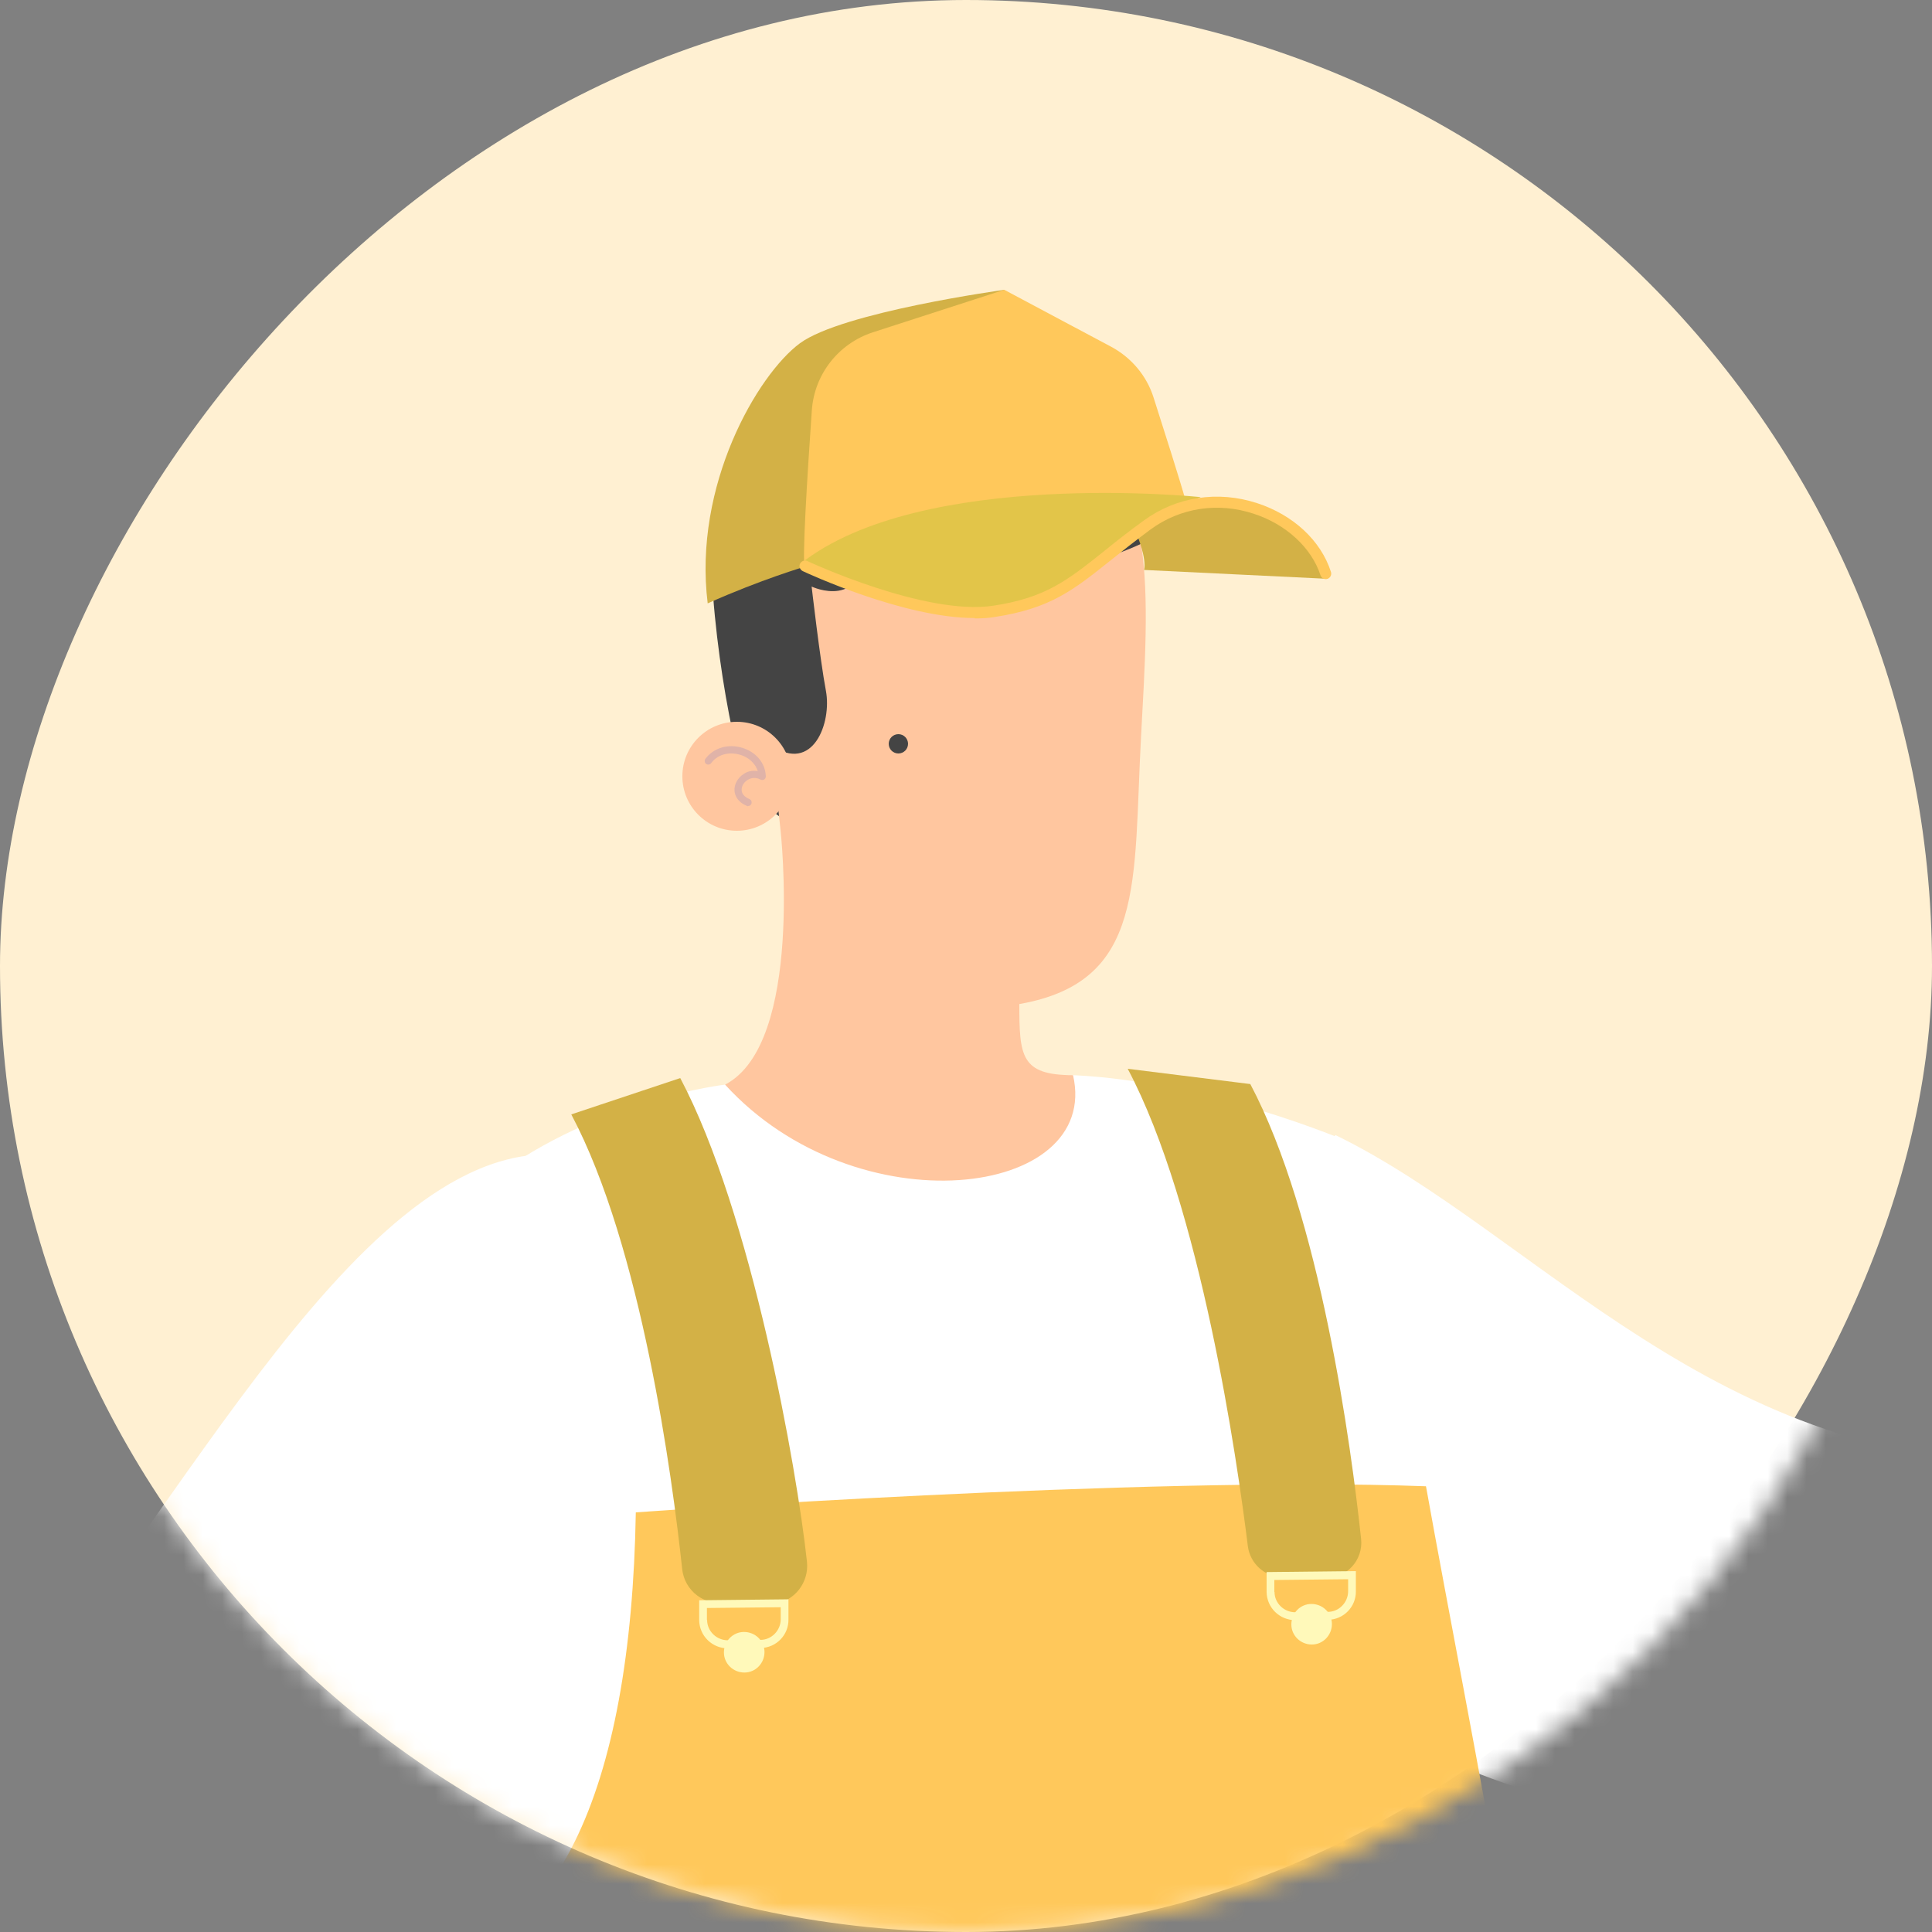
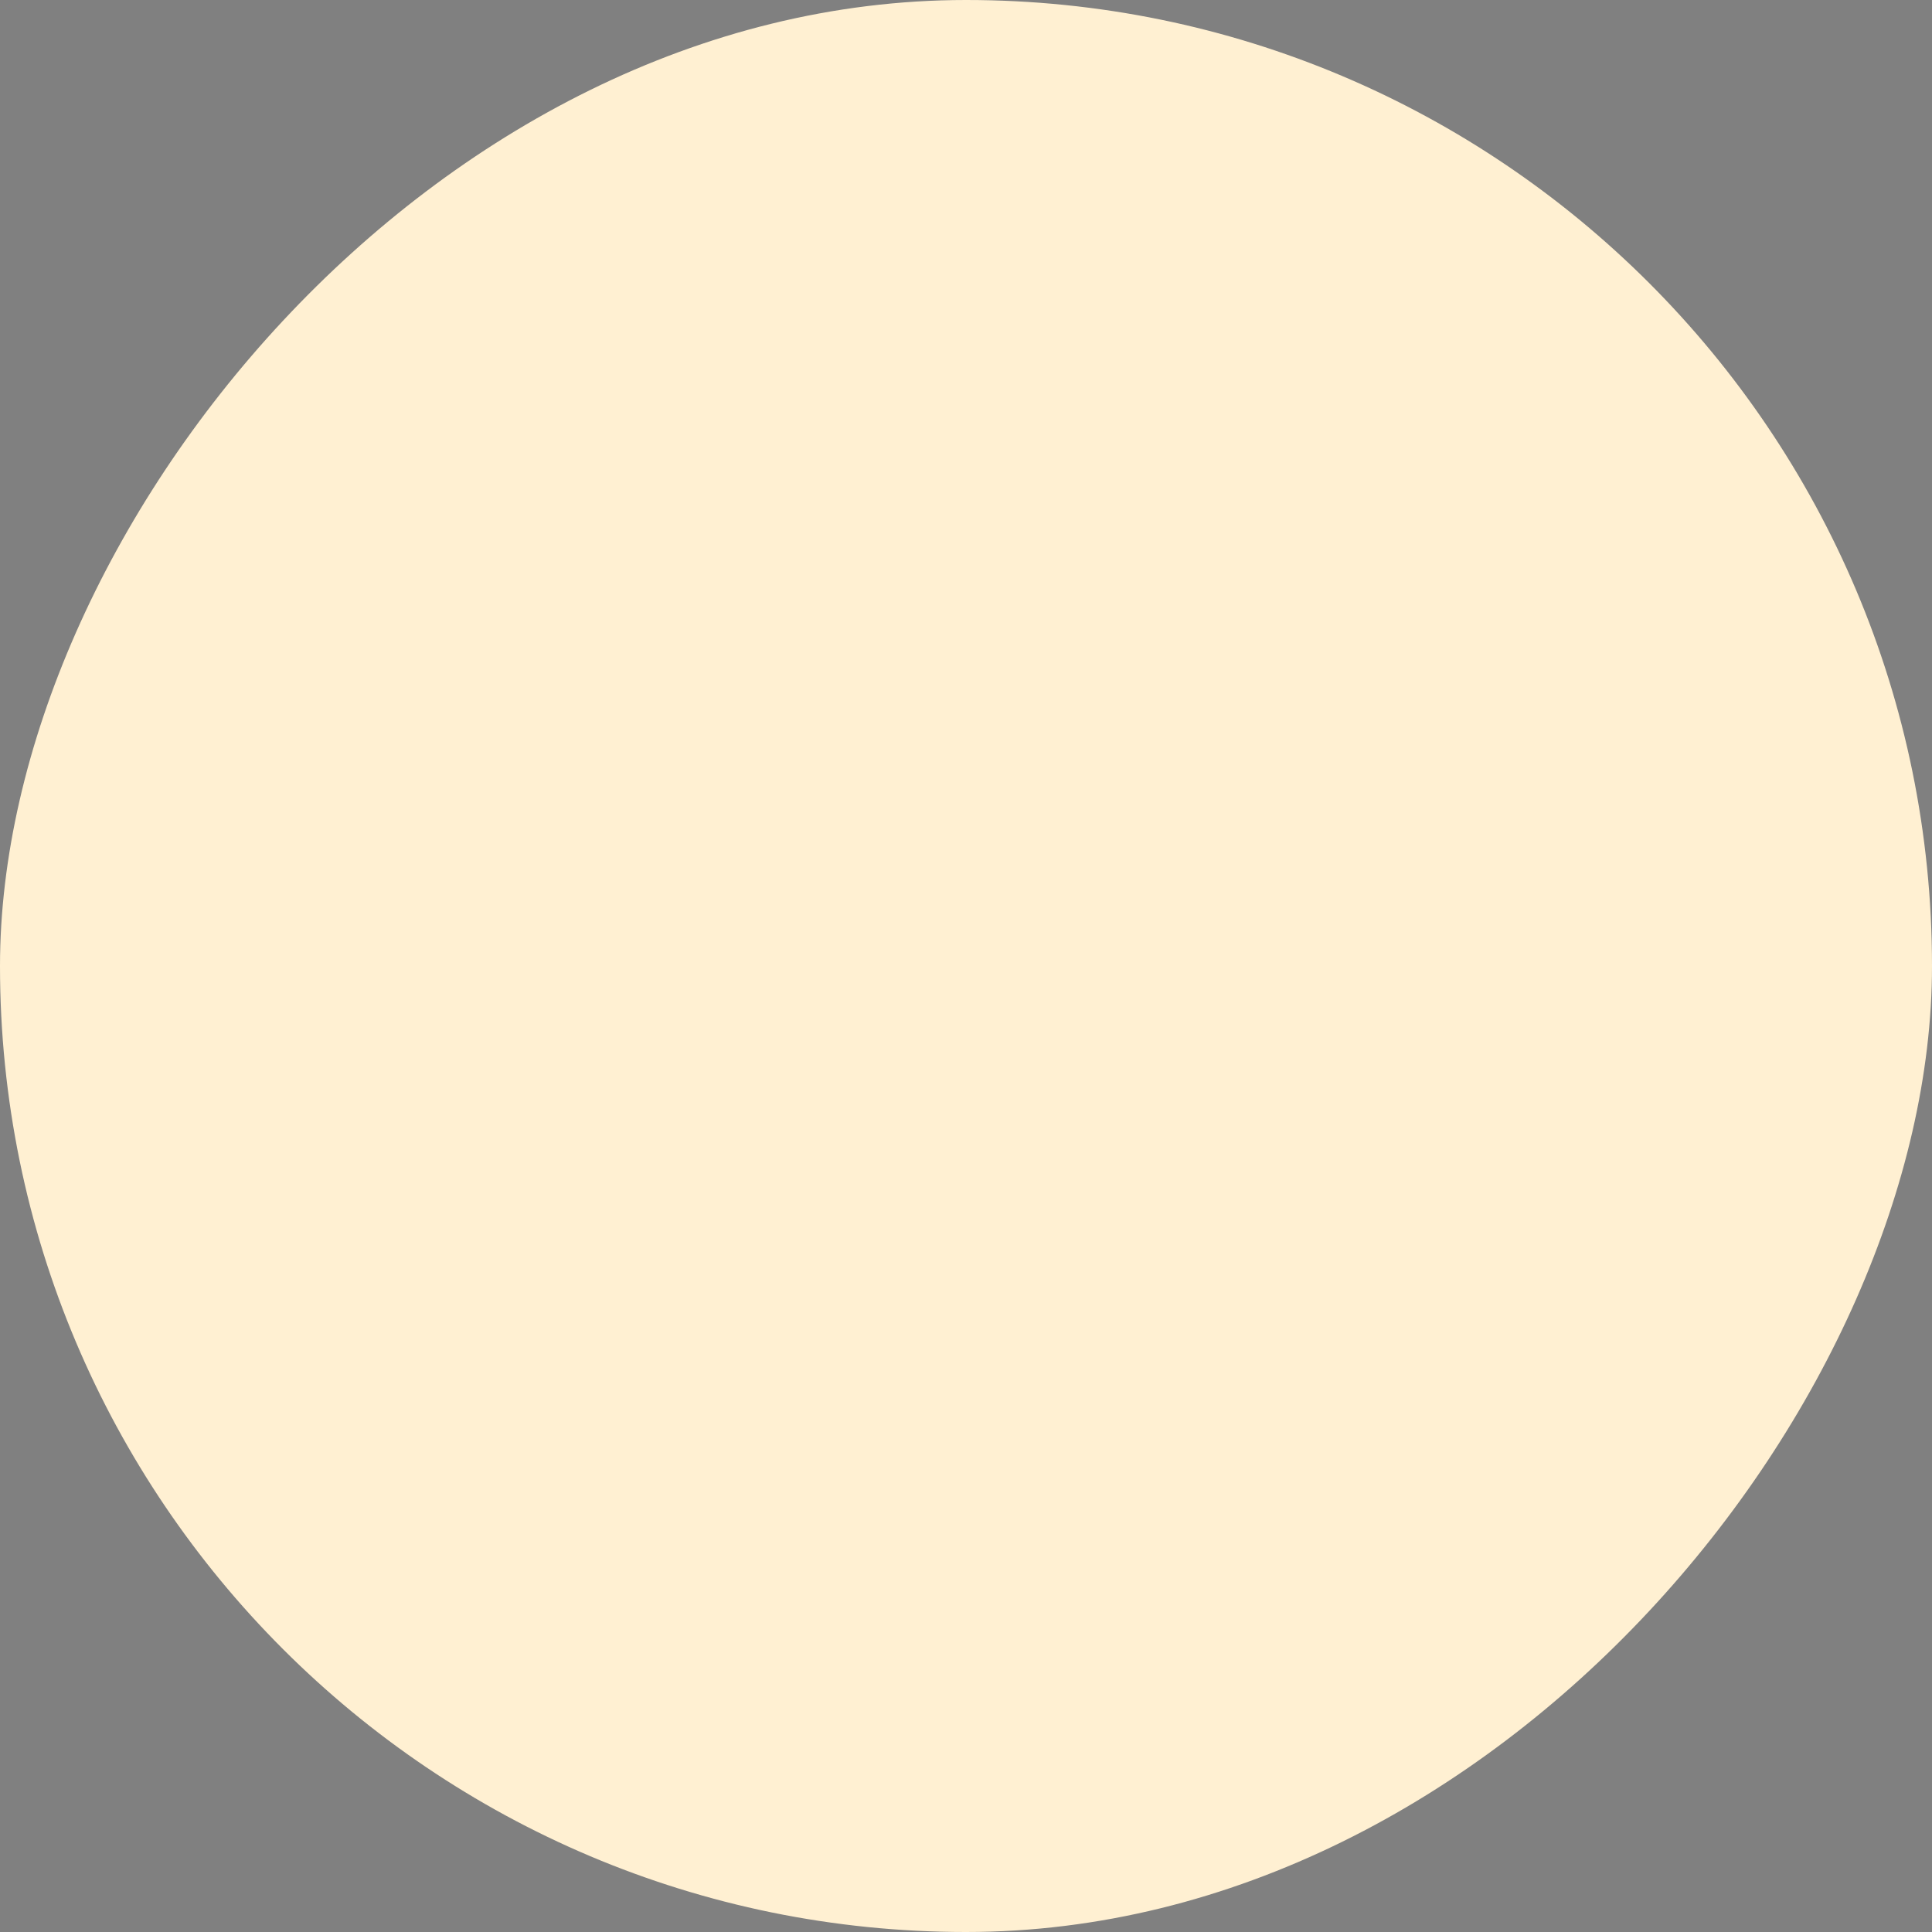
<svg xmlns="http://www.w3.org/2000/svg" width="100" height="100" viewBox="0 0 100 100" fill="none">
  <rect x="0" y="0" width="100" height="100" fill="#808080" stroke="none" />
  <rect width="100" height="100" rx="50" transform="matrix(-1 0 0 1 100 0)" fill="#FFF0D2" />
  <mask id="mask0_629_4918" style="mask-type:luminance" maskUnits="userSpaceOnUse" x="0" y="0" width="100" height="100">
-     <path d="M50 100C22.386 100 0 77.614 0 50C0 22.386 22.386 0 50 0C77.614 0 100 22.386 100 50C100 77.614 77.614 100 50 100Z" fill="white" />
-   </mask>
+     </mask>
  <g mask="url(#mask0_629_4918)">
    <path d="M69.119 58.75C79.439 63.76 89.039 76.23 105.799 75.66C111.819 83.4 109.529 90.99 106.799 93.86C97.919 98.02 78.389 94.34 69.549 88.27C62.239 83.26 59.379 72.51 69.119 58.75Z" fill="white" />
    <path d="M37.529 56.14L55.539 55.65C62.499 55.97 69.629 59.03 69.629 59.03C71.759 63.1 77.199 92.66 80.709 127.9H21.669C18.819 91.32 25.519 60.98 25.519 60.98C30.929 56.89 37.539 56.14 37.539 56.14H37.529Z" fill="white" />
    <path d="M73.809 76.93C76.089 89.65 80.219 109.34 82.219 129.39L21.669 127.91C20.939 118.6 20.839 109.69 21.079 101.58C28.689 101.46 32.669 92.73 32.909 78.28C32.909 78.28 59.159 76.38 73.819 76.93H73.809Z" fill="#FFC85B" />
    <path d="M59.058 28.15C61.018 24.19 59.208 17.44 54.558 18.24C49.908 19.04 38.338 20.32 37.058 25.58C36.268 28.85 37.528 37.13 38.478 40.06C39.428 43 45.668 44.58 45.668 44.58L59.058 28.14V28.15Z" fill="#444444" />
    <path d="M42.01 30.36C42.01 30.36 42.44 34.11 42.75 35.76C43.06 37.42 42.07 40.06 39.93 38.58L40.4 42.96C40.4 42.96 41.63 54.01 37.53 56.14C44.32 63.59 57.01 62.03 55.54 55.65C52.84 55.65 52.76 54.67 52.76 51.97C59.31 50.82 58.65 45.67 59.06 38.14C59.25 34.58 59.5 30.92 59.06 28.15C52.64 31.09 46.3 28.85 44.85 28.12C44.78 31.68 42.01 30.36 42.01 30.36Z" fill="#FFC69F" />
-     <path d="M38.139 43C36.581 43 35.319 41.737 35.319 40.18C35.319 38.622 36.581 37.36 38.139 37.36C39.696 37.36 40.959 38.622 40.959 40.18C40.959 41.737 39.696 43 38.139 43Z" fill="#FFC69F" />
    <g style="mix-blend-mode:multiply">
-       <path d="M38.719 41.72C38.789 41.72 38.859 41.68 38.889 41.61C38.929 41.51 38.889 41.4 38.789 41.36C38.539 41.25 38.399 41.1 38.389 40.91C38.369 40.72 38.489 40.5 38.679 40.38C38.889 40.24 39.139 40.23 39.359 40.35C39.419 40.38 39.489 40.38 39.549 40.35C39.609 40.31 39.639 40.25 39.639 40.18C39.609 39.49 39.139 38.93 38.429 38.71C37.689 38.48 36.929 38.71 36.509 39.28C36.449 39.36 36.469 39.48 36.549 39.54C36.629 39.6 36.749 39.58 36.809 39.5C37.209 38.96 37.869 38.93 38.319 39.07C38.689 39.18 39.079 39.46 39.219 39.91C38.959 39.87 38.699 39.91 38.479 40.07C38.169 40.27 37.989 40.62 38.019 40.95C38.039 41.14 38.139 41.49 38.649 41.71C38.669 41.72 38.699 41.73 38.719 41.73V41.72Z" fill="#E0B3A8" />
-     </g>
+       </g>
    <path d="M64.71 56.1C68.34 62.95 69.94 74.87 70.45 79.65C70.57 80.75 69.7 81.7 68.6 81.68L66.38 81.64C65.47 81.62 64.71 80.94 64.59 80.04C64.03 75.53 62.15 62.45 58.37 55.32L64.71 56.11V56.1Z" fill="#D3B146" />
    <path d="M35.209 55.8C38.908 62.79 41.248 76.01 41.769 80.84C41.879 81.9 41.139 82.86 40.089 83.02L37.589 82.96C36.468 83.13 35.428 82.34 35.309 81.21C34.798 76.43 33.199 64.52 29.569 57.68L35.209 55.8Z" fill="#D3B146" />
    <path d="M70.179 81.32V82.35C70.199 83.16 69.549 83.83 68.739 83.84L67.049 83.86C66.239 83.86 65.569 83.22 65.559 82.4V81.37L70.179 81.32ZM65.969 82.4C65.969 82.98 66.459 83.45 67.039 83.45L68.729 83.43C69.309 83.43 69.779 82.94 69.779 82.36V81.74L65.959 81.78V82.4H65.969Z" fill="#FFF9BA" />
    <path d="M66.84 84.08C66.84 84.66 67.32 85.12 67.9 85.12C68.48 85.12 68.939 84.64 68.939 84.06C68.939 83.48 68.459 83.02 67.879 83.02C67.299 83.02 66.84 83.5 66.84 84.08Z" fill="#FFF9BA" />
    <path d="M40.81 82.78V83.81C40.83 84.62 40.18 85.29 39.37 85.3L37.68 85.32C36.87 85.32 36.2 84.68 36.19 83.86V82.83L40.81 82.78ZM36.6 83.85C36.6 84.43 37.09 84.9 37.67 84.9L39.36 84.88C39.94 84.88 40.41 84.39 40.41 83.81V83.19L36.59 83.23V83.85H36.6Z" fill="#FFF9BA" />
    <path d="M37.47 85.53C37.47 86.11 37.95 86.57 38.53 86.57C39.11 86.57 39.57 86.09 39.57 85.51C39.57 84.93 39.09 84.47 38.51 84.47C37.93 84.47 37.47 84.95 37.47 85.53Z" fill="#FFF9BA" />
    <path d="M8.49 108.87C9.87 116.28 21.41 126.98 22.58 126.98C23.75 126.98 26.82 123.49 29.25 124.12C31.69 124.76 37.19 129.42 35.71 130.58C34.23 131.75 31.35 127.77 29.53 127.93C34.3 131.9 35.61 135.12 34.53 135.79C33.46 136.47 32.66 136.15 32.66 136.15C30.79 137.1 27.38 135 25.31 134.64C23.24 134.28 19.15 136.27 15.82 135.63C12.48 134.99 11.45 131.5 10.9 131.1C10.34 130.7 -13.01 113.31 -12.21 103.78C-11.41 94.25 5.11 88.85 5.11 88.85L8.5 108.87H8.49Z" fill="#FF8762" />
    <path d="M0.329 89.28C-2.321 87.59 -6.021 91.19 -6.341 94.05C-6.661 96.91 6.689 110.57 9.969 110.47C13.249 110.36 15.049 106.98 12.509 104.12C9.969 101.26 0.329 89.29 0.329 89.29V89.28Z" fill="white" />
    <path d="M27.739 59.76C34.619 67.03 30.929 93.18 24.369 96.36C17.799 99.54 11.349 106.97 11.349 106.97C7.639 105.59 -2.521 95 -1.681 90.66C7.319 82.4 17.099 60.55 27.749 59.77L27.739 59.76Z" fill="white" />
    <path d="M68.719 29.96L59.218 29.5C59.358 28.89 58.849 27.68 58.849 27.68C60.019 26.28 62.019 25.68 64.489 26.14C66.959 26.61 68.439 28.88 68.728 29.95L68.719 29.96Z" fill="#D3B146" />
-     <path d="M51.99 15C51.99 15 43.59 16.15 41.4 17.77C39.21 19.39 35.87 25.12 36.63 31.23C39.4 29.99 41.69 29.32 41.69 29.32L52 15.01L51.99 15Z" fill="#D3B146" />
-     <path d="M61.38 25.95C61.06 24.81 60.26 22.3 59.71 20.58C59.35 19.44 58.55 18.5 57.5 17.94L51.98 15L45.18 17.2C43.4 17.78 42.15 19.37 42.02 21.24C41.79 24.54 41.49 29.31 41.67 29.31C47.83 25.73 58.35 26.29 60.93 26.49C61.23 26.51 61.45 26.23 61.37 25.95H61.38Z" fill="#FFC85B" />
+     <path d="M51.99 15C51.99 15 43.59 16.15 41.4 17.77C39.21 19.39 35.87 25.12 36.63 31.23L52 15.01L51.99 15Z" fill="#D3B146" />
    <path d="M62.148 25.73C62.148 25.73 47.668 24.22 41.418 29.19C44.208 30.3 48.118 31.88 50.868 31.65C53.618 31.42 56.088 29.97 57.538 28.53C58.988 27.09 62.148 25.73 62.148 25.73Z" fill="#E2C549" />
    <path d="M50.459 32.01C50.829 32.01 51.189 31.99 51.519 31.93C54.359 31.49 55.539 30.56 57.479 29.01C58.069 28.54 58.749 28 59.559 27.4C61.089 26.28 63.039 25.98 64.889 26.59C66.559 27.13 67.889 28.35 68.349 29.78C68.399 29.93 68.559 30.01 68.709 29.96C68.859 29.91 68.939 29.75 68.889 29.6C68.369 27.98 66.939 26.65 65.059 26.04C63.029 25.38 60.899 25.71 59.219 26.93C58.389 27.53 57.709 28.07 57.119 28.55C55.249 30.04 54.119 30.94 51.419 31.35C47.909 31.89 41.849 29.07 41.789 29.04C41.649 28.97 41.479 29.04 41.409 29.18C41.339 29.32 41.409 29.49 41.549 29.56C41.779 29.67 46.779 31.99 50.449 31.99L50.459 32.01Z" fill="#FFC85B" />
    <path d="M46.5 39C46.224 39 46 38.776 46 38.5C46 38.224 46.224 38 46.5 38C46.776 38 47 38.224 47 38.5C47 38.776 46.776 39 46.5 39Z" fill="#444444" />
  </g>
</svg>